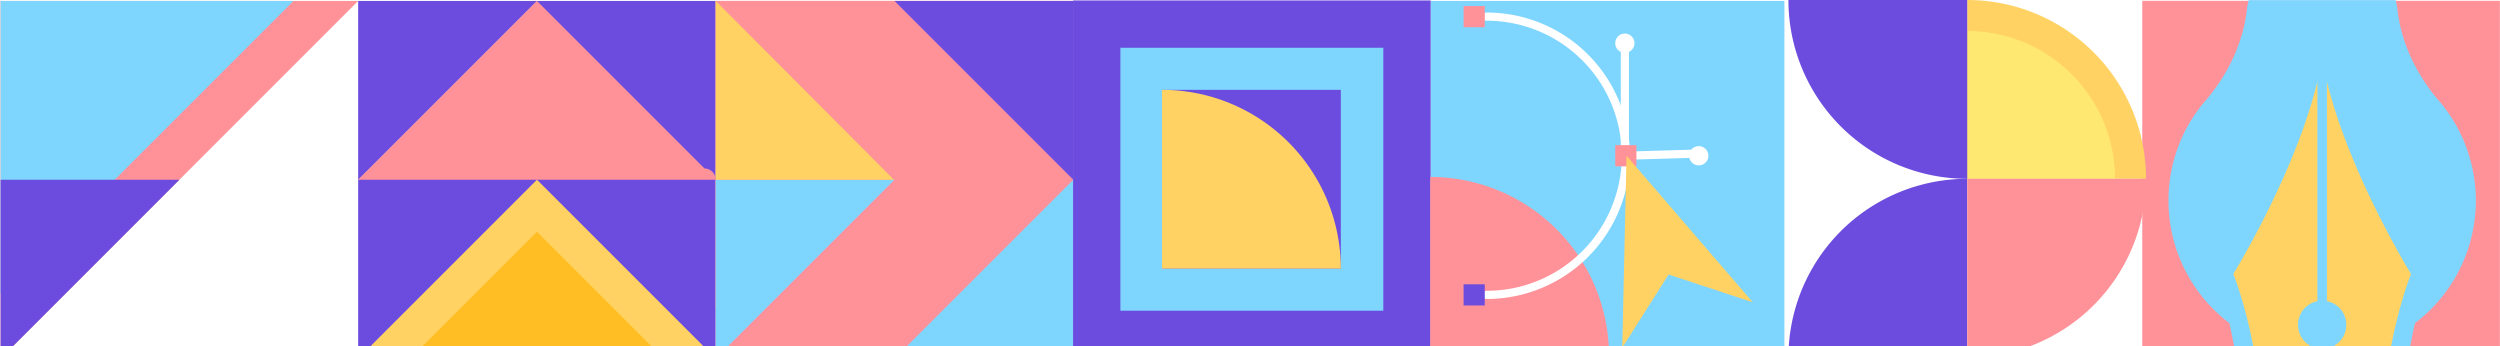
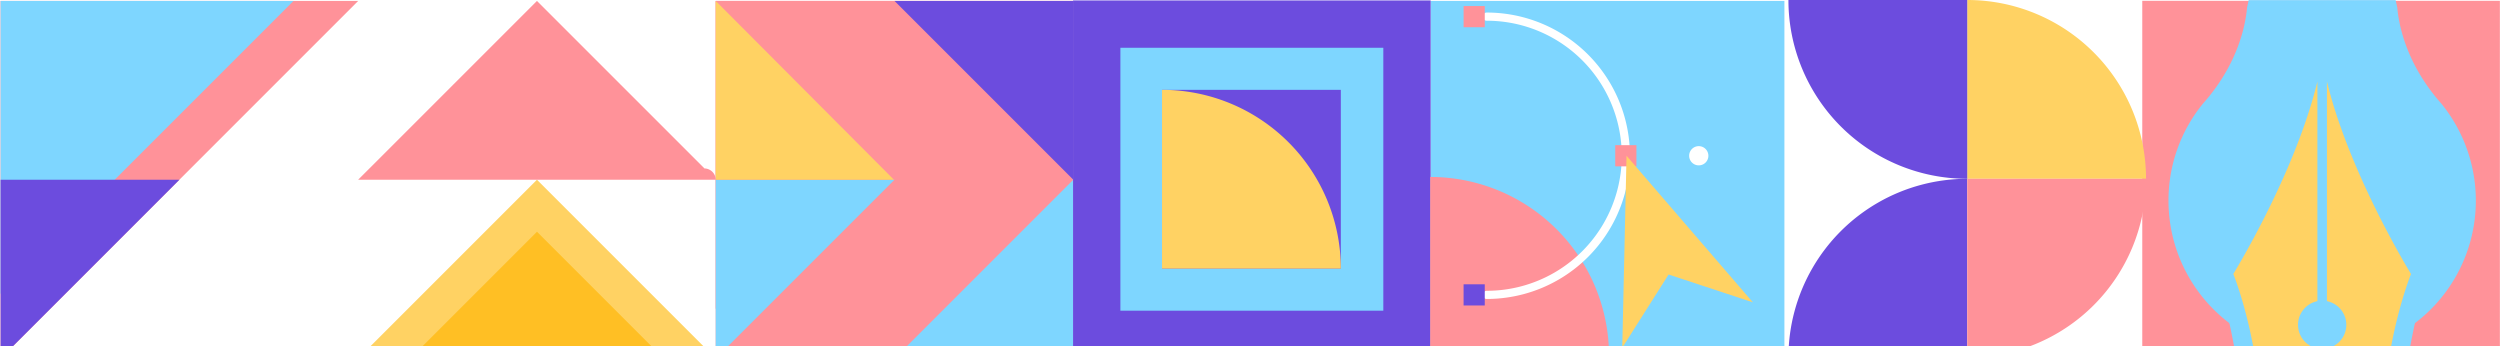
<svg xmlns="http://www.w3.org/2000/svg" xmlns:xlink="http://www.w3.org/1999/xlink" width="1602" height="222" viewBox="0 0 1602 222">
  <rect x="0" y="0" width="1602" height="222" fill="#333333" stroke="none" />
  <defs>
    <linearGradient id="linear-gradient" x1="-83.058" y1="-30.41" x2="-85.92" y2="-30.39" gradientUnits="objectBoundingBox">
      <stop offset="0" stop-color="#ffe872" />
      <stop offset="0.595" stop-color="#ffce41" />
      <stop offset="1" stop-color="#ffbf24" />
    </linearGradient>
    <linearGradient id="linear-gradient-2" x1="-44.445" y1="-49.084" x2="-43.885" y2="-48.664" xlink:href="#linear-gradient" />
    <clipPath id="clip-Instagram_Story_1">
      <rect width="1602" height="222" />
    </clipPath>
  </defs>
  <g id="Instagram_Story_1" data-name="Instagram Story – 1" clip-path="url(#clip-Instagram_Story_1)">
    <rect width="1602" height="222" fill="#fff" />
    <rect id="Rectangle_2" data-name="Rectangle 2" width="229.15" height="229.15" transform="translate(1372.77 0.52)" fill="#ff9299" />
    <path id="Path_3" data-name="Path 3" d="M1548.46,318.6a98.087,98.087,0,0,1,22.15-62.23,121.4,121.4,0,0,0,14.77-20.45c10.24-17.92,12.81-33.63,13.44-41.13.35-1.52.7-3.08,1.04-4.67h94.17c.33,1.58.68,3.14,1.04,4.65.63,7.48,3.19,23.2,13.44,41.14a120.956,120.956,0,0,0,14.76,20.46,98.481,98.481,0,1,1-174.81,62.23Z" transform="translate(-158.9 -190.03)" fill="#7ed6ff" />
    <path id="Path_4" data-name="Path 4" d="M1561.51,316.61a85.085,85.085,0,0,1,19.22-53.99,105.273,105.273,0,0,0,12.82-17.74c8.88-15.55,11.11-29.18,11.66-35.68q.465-1.98.9-4.05h81.69c.29,1.37.59,2.73.9,4.04.55,6.49,2.77,20.13,11.66,35.68a104.675,104.675,0,0,0,12.81,17.75,85.437,85.437,0,1,1-151.66,53.99Z" transform="translate(-158.9 -190.03)" fill="#7ed6ff" />
-     <path id="Path_8" data-name="Path 8" d="M502.98,190.62,489.8,203.8l-4.82,4.82L388.41,305.2V190.62Z" transform="translate(-158.9 -190.03)" fill="#6c4cde" />
-     <path id="Path_9" data-name="Path 9" d="M617.56,190.62V419.77H388.41V305.2l96.57-96.58,4.82-4.82,13.18-13.18Z" transform="translate(-158.9 -190.03)" fill="#6c4cde" />
    <rect id="Rectangle_7" data-name="Rectangle 7" width="229.15" height="229.15" transform="translate(458.63 0.59)" fill="#ff9299" />
    <rect id="Rectangle_8" data-name="Rectangle 8" width="229.15" height="197.19" transform="translate(458.62 0.59)" fill="#ff9299" />
    <rect id="Rectangle_11" data-name="Rectangle 11" width="226.68" height="228.29" transform="translate(916.77 0.59)" fill="#7ed6ff" />
    <path id="Path_11" data-name="Path 11" d="M1419.5,190.03V304.61h114.58A114.587,114.587,0,0,0,1419.5,190.03Z" transform="translate(-158.9 -190.03)" fill="#ffd263" />
-     <path id="Path_12" data-name="Path 12" d="M1419.5,209.89v94.72h94.71A94.714,94.714,0,0,0,1419.5,209.89Z" transform="translate(-158.9 -190.03)" fill="url(#linear-gradient)" />
    <path id="Path_13" data-name="Path 13" d="M1304.92,190.03H1419.5V304.6A114.579,114.579,0,0,1,1304.92,190.03Z" transform="translate(-158.9 -190.03)" fill="#6c4cde" />
    <path id="Path_14" data-name="Path 14" d="M1304.92,419.18H1419.5V304.61A114.572,114.572,0,0,0,1304.92,419.18Z" transform="translate(-158.9 -190.03)" fill="#6c4cde" />
    <path id="Path_15" data-name="Path 15" d="M1419.5,419.18V304.61h114.58A114.585,114.585,0,0,1,1419.5,419.18Z" transform="translate(-158.9 -190.03)" fill="#ff9299" />
    <g id="Group_3" data-name="Group 3" transform="translate(-158.9 -190.03)">
      <path id="Path_19" data-name="Path 19" d="M846.68,419.77V305.2L732.1,419.77Z" fill="#7ed6ff" />
      <path id="Path_20" data-name="Path 20" d="M617.53,305.2V419.77L732.1,305.2Z" fill="#7ed6ff" />
    </g>
    <path id="Path_21" data-name="Path 21" d="M846.68,190.62V305.2L732.1,190.62Z" transform="translate(-158.9 -190.03)" fill="#6c4cde" />
    <path id="Path_22" data-name="Path 22" d="M617.53,305.2V190.62L731.72,305.2Z" transform="translate(-158.9 -190.03)" fill="#ffd263" />
    <path id="Path_25" data-name="Path 25" d="M617.56,419.77h0L502.98,305.2,388.41,419.77H617.56Z" transform="translate(-158.9 -190.03)" fill="#ffd263" />
    <path id="Path_26" data-name="Path 26" d="M584.25,419.77h0L503,338.52l-81.25,81.25h162.5Z" transform="translate(-158.9 -190.03)" fill="url(#linear-gradient-2)" />
    <path id="Path_27" data-name="Path 27" d="M617.55,305.19h0l-229.15.01,96.57-96.57,4.82-4.82,13.18-13.18,53.43,53.43,53.91,53.9A7.4,7.4,0,0,1,617.55,305.19Z" transform="translate(-158.9 -190.03)" fill="#ff9299" />
    <rect id="Rectangle_12" data-name="Rectangle 12" width="229.15" height="229.15" transform="translate(687.62 0.28)" fill="#6c4cde" />
    <rect id="Rectangle_13" data-name="Rectangle 13" width="168.48" height="168.48" transform="translate(717.95 30.61)" fill="#7ed6ff" />
    <rect id="Rectangle_14" data-name="Rectangle 14" width="114.58" height="114.58" transform="translate(744.62 57.57)" fill="#6c4cde" />
    <path id="Path_28" data-name="Path 28" d="M903.52,247.6V362.18H1018.1A114.581,114.581,0,0,0,903.52,247.6Z" transform="translate(-158.9 -190.03)" fill="#ffd263" />
    <path id="Path_29" data-name="Path 29" d="M1075.38,303.42V418h114.58A114.581,114.581,0,0,0,1075.38,303.42Z" transform="translate(-158.9 -190.03)" fill="#ff9299" />
    <path id="Path_39" data-name="Path 39" d="M159.28,190.62H388.43L159.28,419.77Z" transform="translate(-158.9 -190.03)" fill="#ff9299" />
    <path id="Path_40" data-name="Path 40" d="M159.28,190.62H346.99L159.28,378.33Z" transform="translate(-158.9 -190.03)" fill="#7ed6ff" />
    <path id="Path_44" data-name="Path 44" d="M159.28,305.2H273.86L159.28,419.77Z" transform="translate(-158.9 -190.03)" fill="#6c4cde" />
    <path id="Path_72" data-name="Path 72" d="M1719.79,349.01c-5.1-8.4-51.37-85.81-68.91-157.97V372.19a19.91,19.91,0,1,1-7.88,0V191.04c-17.53,72.21-63.85,149.65-68.92,157.98-.3.49-.45.75-.45.75s9.51,23.18,16.36,59.53c.42,2.21.83,4.5,1.23,6.82.22,1.23.42,2.46.62,3.72h110.2c.2-1.26.4-2.49.62-3.72.39-2.33.81-4.62,1.23-6.84,6.88-36.35,16.38-59.51,16.38-59.51S1720.1,349.51,1719.79,349.01Z" transform="translate(-158.9 -190.03)" fill="#7ed6ff" />
    <path id="Path_73" data-name="Path 73" d="M1703.53,365.01c-3.97-6.52-39.9-66.65-53.53-122.71V383.01a15.47,15.47,0,1,1-6.12,0V242.3c-13.61,56.09-49.6,116.24-53.53,122.71-.23.38-.35.58-.35.58s7.39,18,12.71,46.24c.32,1.72.65,3.5.95,5.3.17.95.32,1.91.48,2.89h85.6c.16-.98.31-1.94.48-2.89.3-1.81.63-3.59.95-5.32,5.34-28.24,12.72-46.23,12.72-46.23S1703.77,365.4,1703.53,365.01Z" transform="translate(-158.9 -190.03)" fill="#ffd263" />
    <g id="Group_17" data-name="Group 17" transform="translate(-158.9 -190.03)">
      <g id="Group_16" data-name="Group 16">
        <g id="Group_13" data-name="Group 13">
          <g id="Group_12" data-name="Group 12">
            <path id="Path_81" data-name="Path 81" d="M1111.59,381.61a2.62,2.62,0,0,1,0-5.24,86.53,86.53,0,1,0,0-173.06,2.62,2.62,0,1,1,0-5.24,91.77,91.77,0,1,1,0,183.54Z" fill="#fff" />
          </g>
          <rect id="Rectangle_24" data-name="Rectangle 24" width="13.57" height="13.57" transform="translate(1096.764 385.778) rotate(-90)" fill="#6c4cde" />
          <rect id="Rectangle_25" data-name="Rectangle 25" width="13.57" height="13.57" transform="translate(1096.765 207.478) rotate(-90)" fill="#ff9299" />
        </g>
        <g id="Group_15" data-name="Group 15">
          <path id="Path_82" data-name="Path 82" d="M1247.47,283.68a6.16,6.16,0,1,1-6.16,6.16A6.163,6.163,0,0,1,1247.47,283.68Z" fill="#fff" />
          <g id="Group_14" data-name="Group 14">
-             <path id="Path_83" data-name="Path 83" d="M1200.11,292.45a2.611,2.611,0,0,1-2.61-2.62V217.7a2.62,2.62,0,0,1,5.24,0v69.44l44.67-1.33a2.616,2.616,0,0,1,.15,5.23l-47.36,1.41Z" fill="#fff" />
-           </g>
-           <path id="Path_84" data-name="Path 84" d="M1200.11,211.54a6.16,6.16,0,1,1-6.16,6.16A6.163,6.163,0,0,1,1200.11,211.54Z" fill="#fff" />
+             </g>
        </g>
        <rect id="Rectangle_26" data-name="Rectangle 26" width="13.57" height="13.57" transform="translate(1193.949 296.623) rotate(-90)" fill="#ff9299" />
      </g>
      <path id="Path_85" data-name="Path 85" d="M1201.18,289.84l-2.74,123,29.69-46.9,54,17.83Z" fill="#ffd263" />
    </g>
  </g>
</svg>